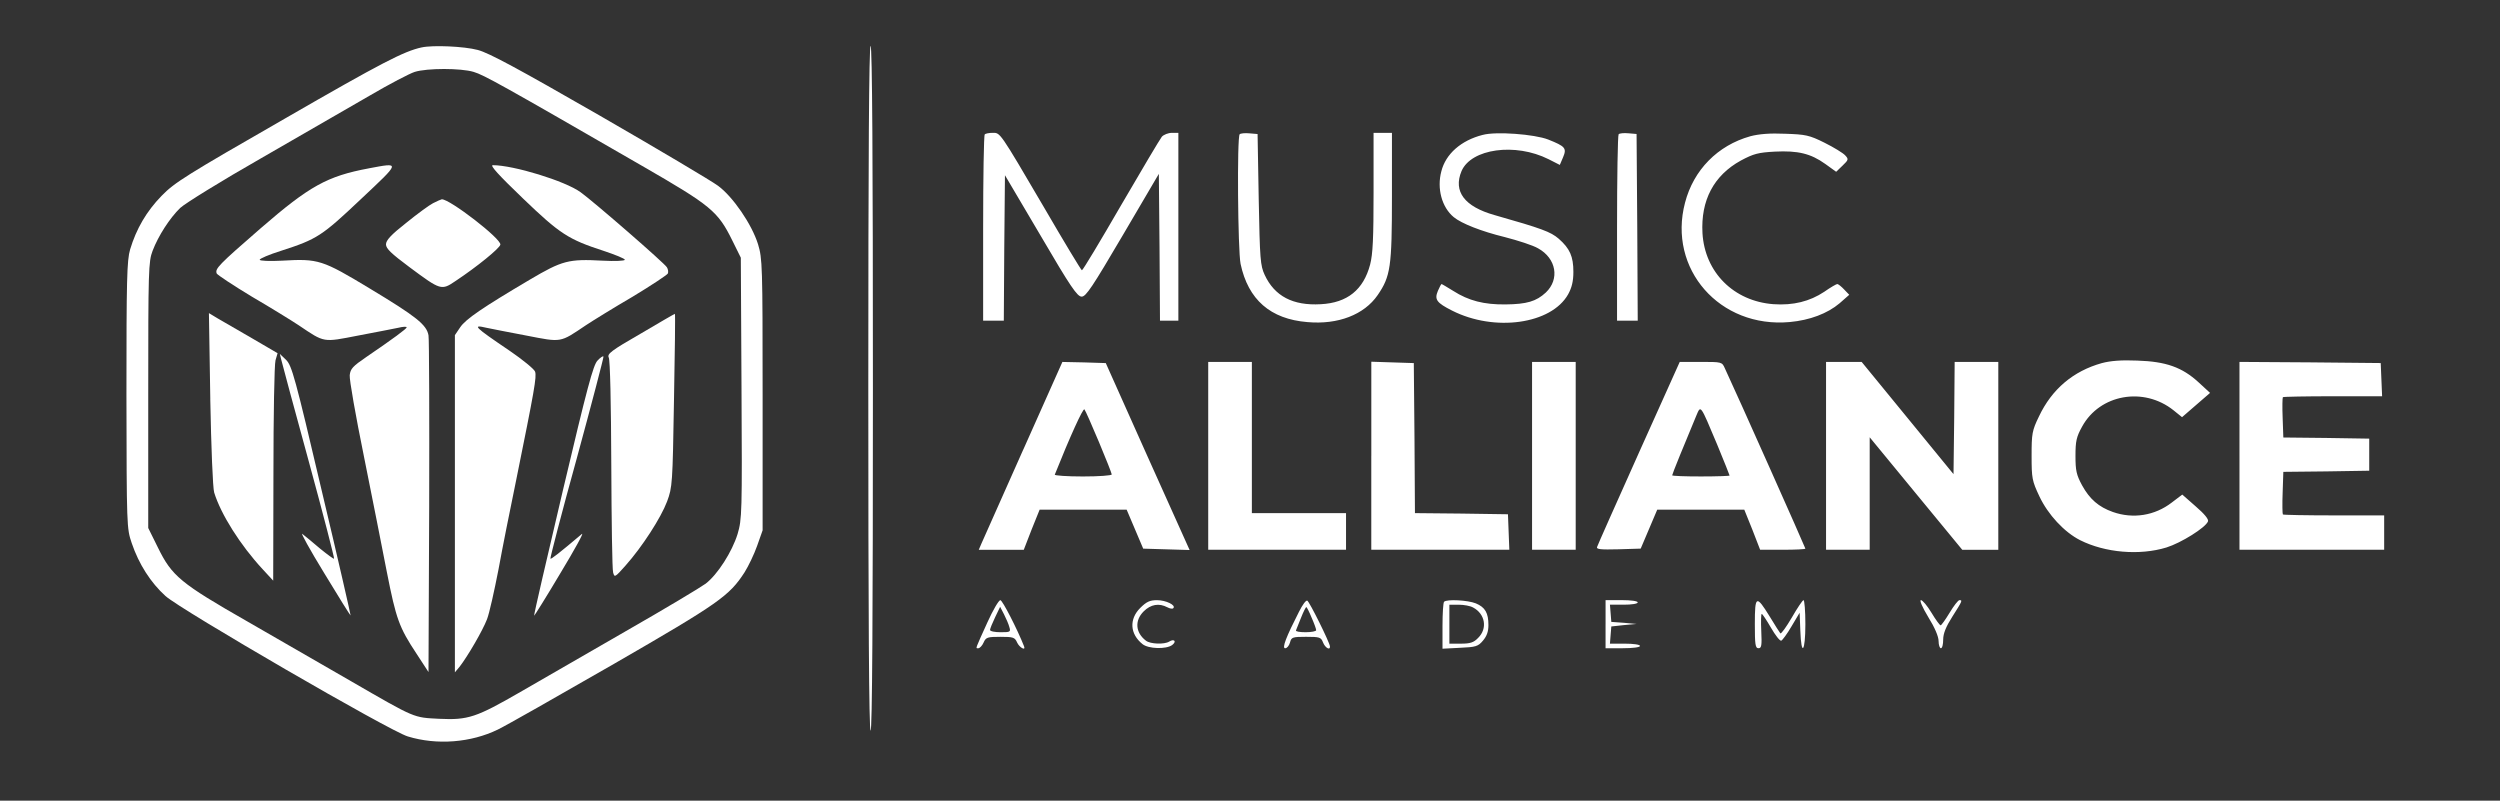
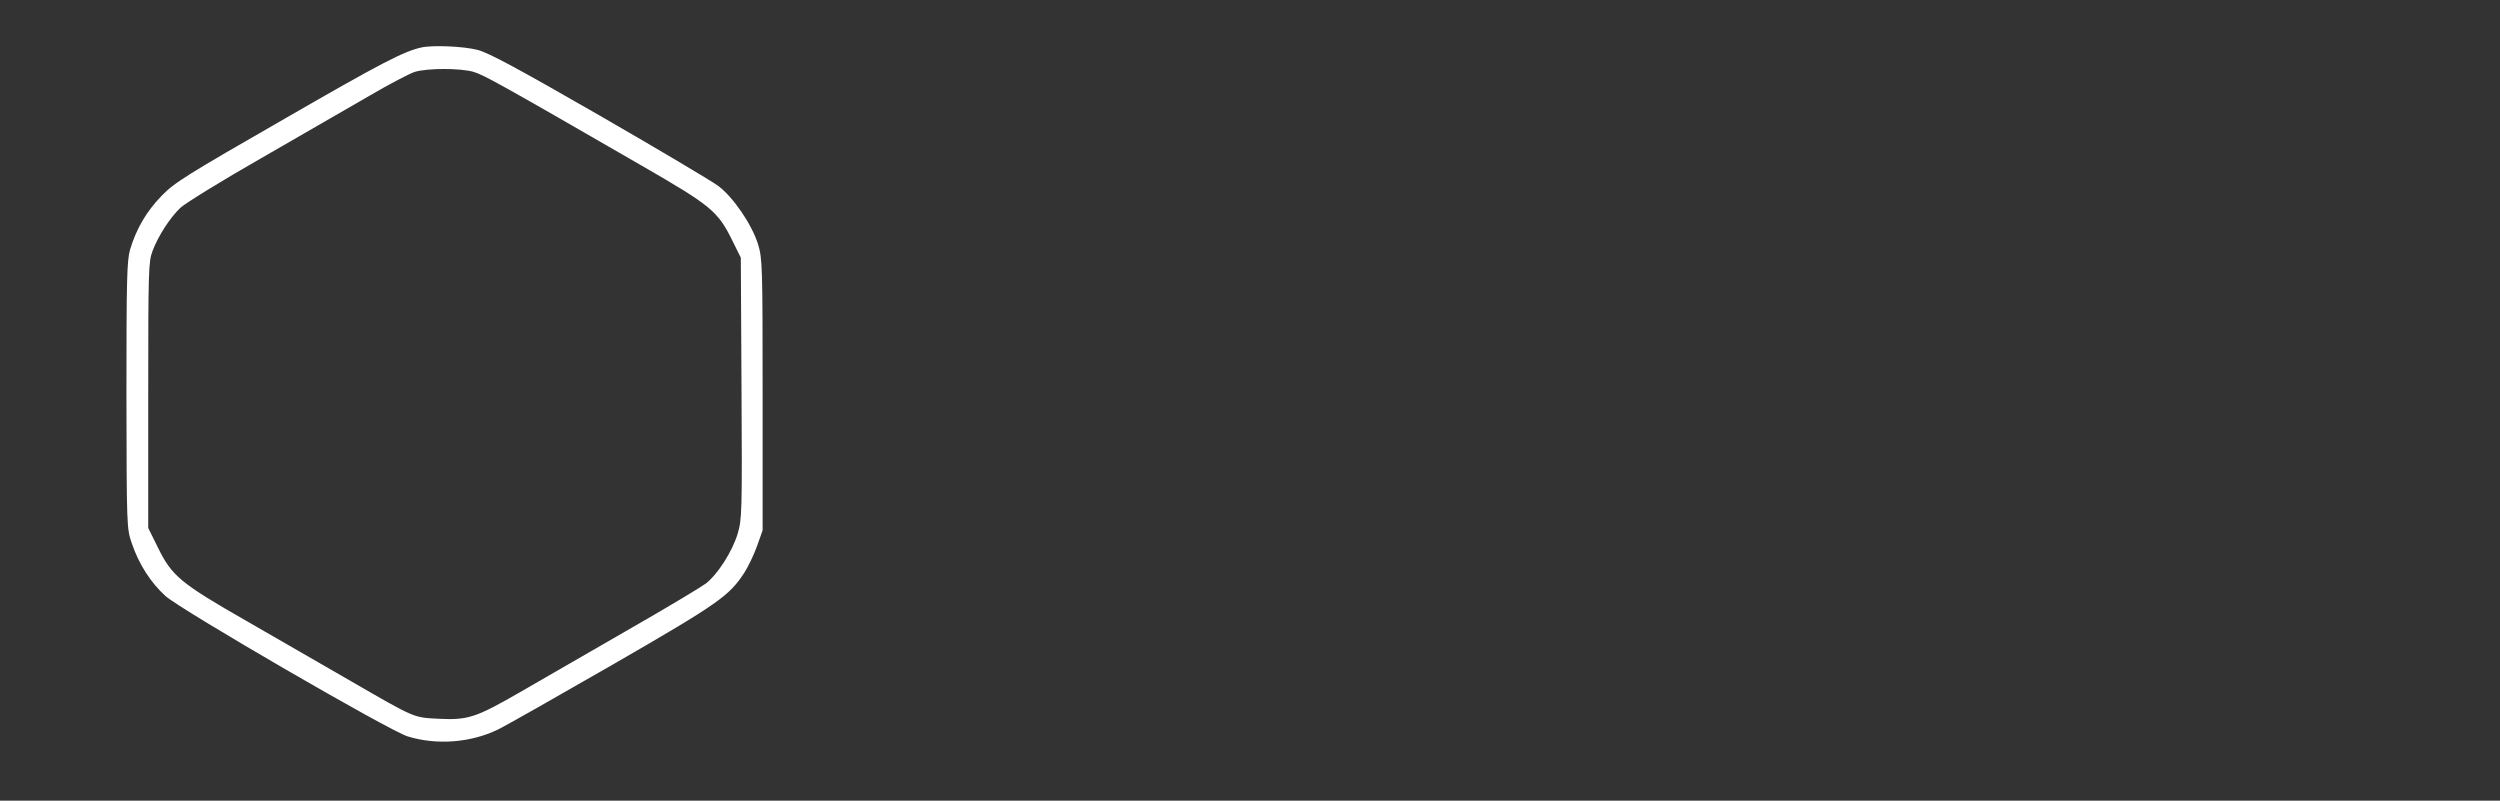
<svg xmlns="http://www.w3.org/2000/svg" width="153" height="49" fill="none">
  <rect width="100%" height="100%" fill="#333333" stroke="none" />
  <path d="M25.8 2.902c-1.082.238-2.418.925-8.349 4.346-6.058 3.477-6.775 3.925-7.562 4.738-.928.953-1.546 2.019-1.926 3.28-.197.673-.225 1.822-.225 8.902.014 8.061.014 8.159.323 9.07.436 1.29 1.167 2.425 2.066 3.238.928.841 13.733 8.271 14.829 8.594 1.785.547 3.865.379 5.51-.42.52-.252 3.725-2.075 7.112-4.023 6.438-3.715 7.056-4.164 7.984-5.593.239-.379.59-1.107.773-1.626l.337-.953v-8.285c0-7.949-.014-8.341-.281-9.224-.38-1.22-1.532-2.902-2.446-3.575-.394-.294-3.655-2.229-7.253-4.304-4.976-2.86-6.761-3.827-7.45-4.009-.843-.224-2.769-.308-3.444-.154Zm3.191 1.5c.619.182 1.729.799 10.303 5.748 4.231 2.439 4.639 2.776 5.524 4.57l.52 1.051.042 7.977c.042 7.682.028 8.019-.239 8.93-.337 1.093-1.223 2.481-1.954 3.042-.281.21-2.474 1.528-4.878 2.902-2.39 1.374-5.299 3.056-6.466 3.729-2.699 1.556-3.191 1.724-4.962 1.64-1.588-.084-1.42 0-5.37-2.285-1.504-.869-4.357-2.509-6.325-3.645-4.147-2.369-4.667-2.804-5.524-4.556l-.59-1.192v-8.131c0-7.654.014-8.173.267-8.832.351-.925 1.054-2.005 1.687-2.622.281-.266 2.516-1.654 4.976-3.056 2.446-1.416 5.44-3.14 6.635-3.827 1.195-.701 2.432-1.346 2.741-1.444.759-.238 2.825-.238 3.612 0Z" fill="#fff" />
-   <path d="M22.568 10.304c-2.544.477-3.627 1.079-6.606 3.659-2.614 2.271-2.811 2.481-2.699 2.776.042.084 1.012.729 2.151 1.416 1.153.673 2.446 1.472 2.868 1.752 1.602 1.079 1.462 1.051 3.627.631 1.068-.196 2.165-.421 2.46-.477.281-.07.52-.084.52-.028 0 .084-.815.687-2.46 1.808-.843.575-.984.729-1.026 1.121-.028.266.365 2.495.871 4.977.492 2.481 1.139 5.678 1.406 7.093.562 2.846.745 3.365 1.813 4.977l.731 1.121.042-10.094c.014-5.537 0-10.276-.042-10.514-.112-.645-.745-1.15-3.584-2.86-2.924-1.766-3.149-1.837-5.37-1.71-.773.042-1.377.014-1.377-.056s.59-.322 1.307-.547c2.221-.715 2.502-.911 4.878-3.154 2.46-2.313 2.446-2.257.492-1.893ZM31.985 12.126c2.291 2.201 2.797 2.523 4.948 3.224.717.238 1.307.477 1.307.547 0 .07-.604.098-1.363.056-2.08-.112-2.46-.014-4.456 1.164-2.868 1.696-3.922 2.411-4.259 2.916l-.323.477v20.636l.295-.35c.478-.617 1.406-2.201 1.673-2.902.141-.364.45-1.752.703-3.056.239-1.318.731-3.771 1.082-5.467 1.11-5.481 1.265-6.322 1.153-6.631-.056-.154-.759-.729-1.56-1.276-2.193-1.486-2.305-1.612-1.406-1.402.281.056 1.377.28 2.446.477 2.165.42 2.024.449 3.627-.631.422-.28 1.715-1.079 2.868-1.752 1.139-.687 2.108-1.332 2.151-1.416.042-.098.014-.266-.056-.379-.127-.238-4.484-4.023-5.285-4.598-.942-.687-4.104-1.654-5.37-1.654-.197 0 .351.603 1.827 2.019Z" fill="#fff" />
-   <path d="M26.504 12.434c-.225.112-.97.659-1.645 1.206-.928.729-1.237 1.065-1.237 1.318 0 .252.323.561 1.434 1.388 1.926 1.43 1.954 1.444 2.839.841 1.307-.869 2.685-1.991 2.727-2.215.07-.35-3.092-2.79-3.584-2.776-.056.014-.295.112-.534.238ZM12.868 24.406c.056 2.972.155 5.453.239 5.734.408 1.332 1.602 3.224 2.966 4.696l.647.701.014-6.519c0-3.589.056-6.715.127-6.967l.127-.435-1.56-.911c-.871-.505-1.813-1.051-2.108-1.22l-.534-.322.084 5.243ZM39.196 20.426c-1.799 1.037-2.052 1.234-1.94 1.458.084.14.141 2.818.155 6.533.014 3.449.056 6.435.112 6.617.084.322.113.308.759-.421 1.012-1.135 2.165-2.916 2.544-3.925.323-.869.337-1.079.422-6.196.056-2.902.084-5.285.056-5.285s-.97.547-2.108 1.22ZM17.212 22.009c.042.196.801 3 1.687 6.238.886 3.238 1.574 5.916 1.546 5.944-.028.028-.408-.252-.857-.617-.45-.379-.928-.785-1.082-.897-.141-.126.45.953 1.335 2.397.872 1.444 1.602 2.607 1.616 2.593.014-.014-.773-3.463-1.771-7.654-1.631-6.953-1.827-7.64-2.179-7.991l-.38-.364.084.35ZM36.568 22.067c-.267.28-.632 1.654-2.123 7.963-.984 4.178-1.785 7.626-1.757 7.654.014.014.745-1.15 1.602-2.594.872-1.444 1.476-2.537 1.321-2.411-1.392 1.177-1.883 1.556-1.926 1.514-.028-.028.689-2.804 1.617-6.154.914-3.35 1.645-6.154 1.631-6.21-.014-.07-.183.042-.365.238ZM53.14 23.761c0 13.879.042 20.958.141 20.958s.141-7.08.141-20.958c0-13.879-.042-20.958-.141-20.958-.099 0-.141 7.079-.141 20.958ZM60.266 8.228c-.056.042-.098 2.636-.098 5.748v5.65h1.265l.028-4.444.042-4.458 2.193 3.715c1.827 3.126 2.235 3.715 2.502 3.715.267 0 .661-.603 2.516-3.757l2.207-3.757.042 4.5.028 4.486h1.125V8.13h-.394c-.225 0-.506.112-.618.238-.113.14-1.237 2.033-2.502 4.206-1.265 2.187-2.333 3.967-2.39 3.967-.042 0-1.082-1.724-2.305-3.827-2.769-4.724-2.685-4.584-3.163-4.584-.211 0-.436.042-.478.098ZM75.868 8.216c-.169.168-.112 7.121.056 7.935.464 2.187 1.827 3.379 4.09 3.561 1.869.168 3.472-.449 4.301-1.654.787-1.15.872-1.724.872-6.028V8.132h-1.125v3.617c0 2.804-.042 3.799-.211 4.444-.408 1.542-1.392 2.341-3.022 2.425-1.701.098-2.825-.491-3.43-1.794-.267-.575-.295-.953-.365-4.626l-.07-3.995-.492-.042c-.281-.028-.548 0-.605.056ZM90.74 8.256c-1.321.336-2.263 1.164-2.53 2.229-.281 1.051.028 2.201.759 2.804.478.393 1.687.869 3.12 1.22.815.21 1.729.505 2.038.687 1.125.617 1.335 1.893.478 2.706-.59.547-1.167.715-2.474.729-1.307.014-2.249-.224-3.191-.827-.365-.224-.689-.42-.717-.42-.028 0-.127.196-.225.42-.225.533-.07.729.872 1.206 2.6 1.318 6.072.827 7.098-.995.225-.406.323-.799.323-1.374 0-.939-.211-1.43-.9-2.033-.492-.421-1.012-.617-3.922-1.444-1.841-.519-2.544-1.444-2.024-2.692.59-1.374 3.289-1.752 5.327-.729l.689.35.197-.463c.239-.561.141-.673-.914-1.093-.829-.322-3.191-.505-4.006-.28ZM99.061 8.214c-.056.056-.098 2.65-.098 5.762v5.65h1.266l-.029-5.72-.042-5.706-.492-.042c-.281-.028-.548 0-.605.056ZM107.116 8.34c-1.996.561-3.472 2.061-3.992 4.065-1.069 4.051 2.122 7.696 6.409 7.304 1.223-.112 2.306-.519 3.051-1.149l.59-.519-.309-.322c-.169-.182-.366-.337-.422-.337-.056 0-.422.21-.801.477-.886.589-1.898.841-3.107.757-2.431-.182-4.202-1.949-4.343-4.346-.112-2.005.689-3.533 2.347-4.444.788-.421 1.069-.491 2.081-.547 1.405-.07 2.192.112 3.092.757l.661.477.393-.379c.366-.35.38-.393.155-.631-.127-.14-.703-.491-1.265-.771-.928-.463-1.153-.505-2.404-.547-.928-.042-1.602.014-2.136.154ZM128.635 22.221c-1.757.491-3.064 1.598-3.851 3.266-.422.869-.45 1.051-.45 2.411 0 1.374.028 1.528.478 2.481.52 1.107 1.518 2.187 2.488 2.678 1.532.771 3.64.953 5.285.449.9-.28 2.404-1.22 2.544-1.598.056-.126-.225-.463-.745-.911l-.829-.729-.647.491c-1.04.799-2.361 1.009-3.598.575-.872-.308-1.42-.785-1.884-1.626-.351-.645-.407-.911-.407-1.808s.056-1.163.407-1.794c1.083-1.977 3.767-2.453 5.595-.995l.52.42.857-.743.858-.743-.717-.659c-.998-.911-1.982-1.262-3.739-1.318-.97-.042-1.645.014-2.165.154ZM62.627 27.506c-1.307 2.944-2.46 5.523-2.558 5.748l-.169.393h2.755l.478-1.234.492-1.22h5.327l.506 1.192.506 1.192 1.42.042 1.42.042-2.572-5.72-2.558-5.72-1.321-.042-1.335-.028-2.389 5.355Zm4.625-.463c.436 1.037.787 1.935.787 1.991 0 .07-.801.126-1.771.126-.97 0-1.743-.056-1.715-.112.928-2.327 1.729-4.08 1.813-3.995.056.056.45.953.886 1.991ZM73.943 27.897v5.748h8.434v-2.243H76.614v-9.252h-2.671v5.748ZM83.923 27.897v5.748H92.371l-.042-1.093-.042-1.079-2.839-.042-2.853-.028-.028-4.598-.042-4.584-1.293-.042-1.307-.042v5.762ZM93.762 27.897v5.748h2.671V22.149h-2.671v5.748ZM100.298 27.715c-1.377 3.07-2.53 5.664-2.558 5.762-.056.14.225.168 1.293.14l1.378-.042.506-1.192.506-1.192h5.327l.492 1.22.478 1.234h1.392c.759 0 1.377-.028 1.377-.07 0-.056-4.203-9.491-4.934-11.047-.168-.379-.196-.379-1.461-.379H102.8l-2.502 5.565Zm4.794-.505c.421 1.023.759 1.865.759 1.893 0 .028-.788.056-1.757.056-.97 0-1.757-.028-1.757-.07 0-.07.759-1.935 1.475-3.645.282-.659.225-.743 1.28 1.766ZM111.754 27.897v5.748H114.425v-6.883l2.825 3.435 2.839 3.449h2.207V22.149H119.625l-.028 3.434-.042 3.435-2.811-3.435-2.811-3.434H111.754v5.748ZM137.056 27.897v5.748h8.855v-2.103h-3.064c-1.687 0-3.107-.028-3.135-.056-.028-.028-.042-.631-.014-1.332l.042-1.276 2.629-.028 2.628-.042v-1.963l-2.628-.042-2.629-.028-.042-1.206c-.028-.659-.014-1.234.014-1.262.028-.028 1.42-.056 3.065-.056h3.008l-.043-1.023-.042-1.009-4.315-.042-4.329-.028v5.748ZM60.435 38.076c-.773 1.71-.745 1.598-.562 1.598.084 0 .239-.154.323-.35.141-.322.239-.35 1.026-.35.787 0 .885.028 1.026.35.141.308.548.533.422.224-.408-1.037-1.321-2.818-1.448-2.818-.098 0-.45.603-.787 1.346Zm1.335.294c.098.308.056.322-.534.322-.351 0-.646-.056-.646-.14 0-.07.141-.421.309-.771l.309-.645.239.463c.127.252.281.603.323.771ZM69.782 37.206c-.689.687-.633 1.598.141 2.215.365.294 1.448.322 1.813.056.295-.224.127-.406-.183-.21-.295.182-1.153.154-1.42-.056-.647-.491-.703-1.234-.141-1.794.436-.435.942-.519 1.448-.252.155.084.323.112.365.056.183-.182-.45-.491-.998-.491-.436 0-.647.098-1.026.477ZM79.51 37.416c-.801 1.57-1.068 2.257-.857 2.257.112 0 .239-.154.295-.35.084-.322.141-.35.984-.35.843 0 .914.028 1.04.35.127.322.436.505.422.238-.014-.238-1.265-2.762-1.391-2.804-.084-.028-.295.266-.492.659Zm.759.379c.155.35.281.701.281.771 0 .07-.295.126-.647.126-.351 0-.619-.042-.59-.112.028-.056.155-.393.309-.771.141-.364.295-.659.323-.659.028 0 .183.294.323.645ZM88.379 36.827c-.056.042-.098.715-.098 1.486v1.388l1.068-.056c.97-.042 1.111-.084 1.406-.435.239-.28.337-.561.337-.953 0-.743-.197-1.093-.773-1.332-.492-.196-1.771-.266-1.94-.098Zm1.771.35c.745.393.9 1.29.309 1.865-.267.28-.478.35-1.054.35h-.703v-2.383h.576c.309 0 .703.07.871.168ZM98.26 38.2v1.472h1.055c.605 0 1.055-.056 1.055-.14s-.408-.14-.928-.14h-.914l.042-.533.042-.519.773-.084.773-.07-.773-.07-.773-.056-.042-.533-.042-.519h.844c.478 0 .857-.056.857-.14s-.421-.14-.984-.14h-.984v1.472ZM107.396 38.186c0 1.262.029 1.486.225 1.486.183 0 .211-.168.169-1.051-.028-.575-.014-1.051.028-1.051s.295.379.562.841c.267.463.549.827.633.799.07-.028.365-.421.632-.883l.492-.827.043 1.093c.056 1.626.309 1.318.309-.393 0-.813-.056-1.472-.113-1.472-.056 0-.379.477-.716 1.065-.338.575-.647 1.009-.703.967-.042-.056-.338-.505-.647-1.023-.829-1.346-.914-1.304-.914.449ZM118.009 37.765c.394.631.633 1.192.633 1.472 0 .238.07.435.14.435.085 0 .141-.238.141-.533 0-.364.169-.785.562-1.402.605-.953.633-1.009.436-1.009-.084 0-.351.35-.604.771-.253.42-.506.771-.549.771-.056 0-.309-.35-.562-.771-.253-.421-.548-.771-.646-.771-.099 0 .084.435.449 1.037Z" fill="#fff" />
</svg>